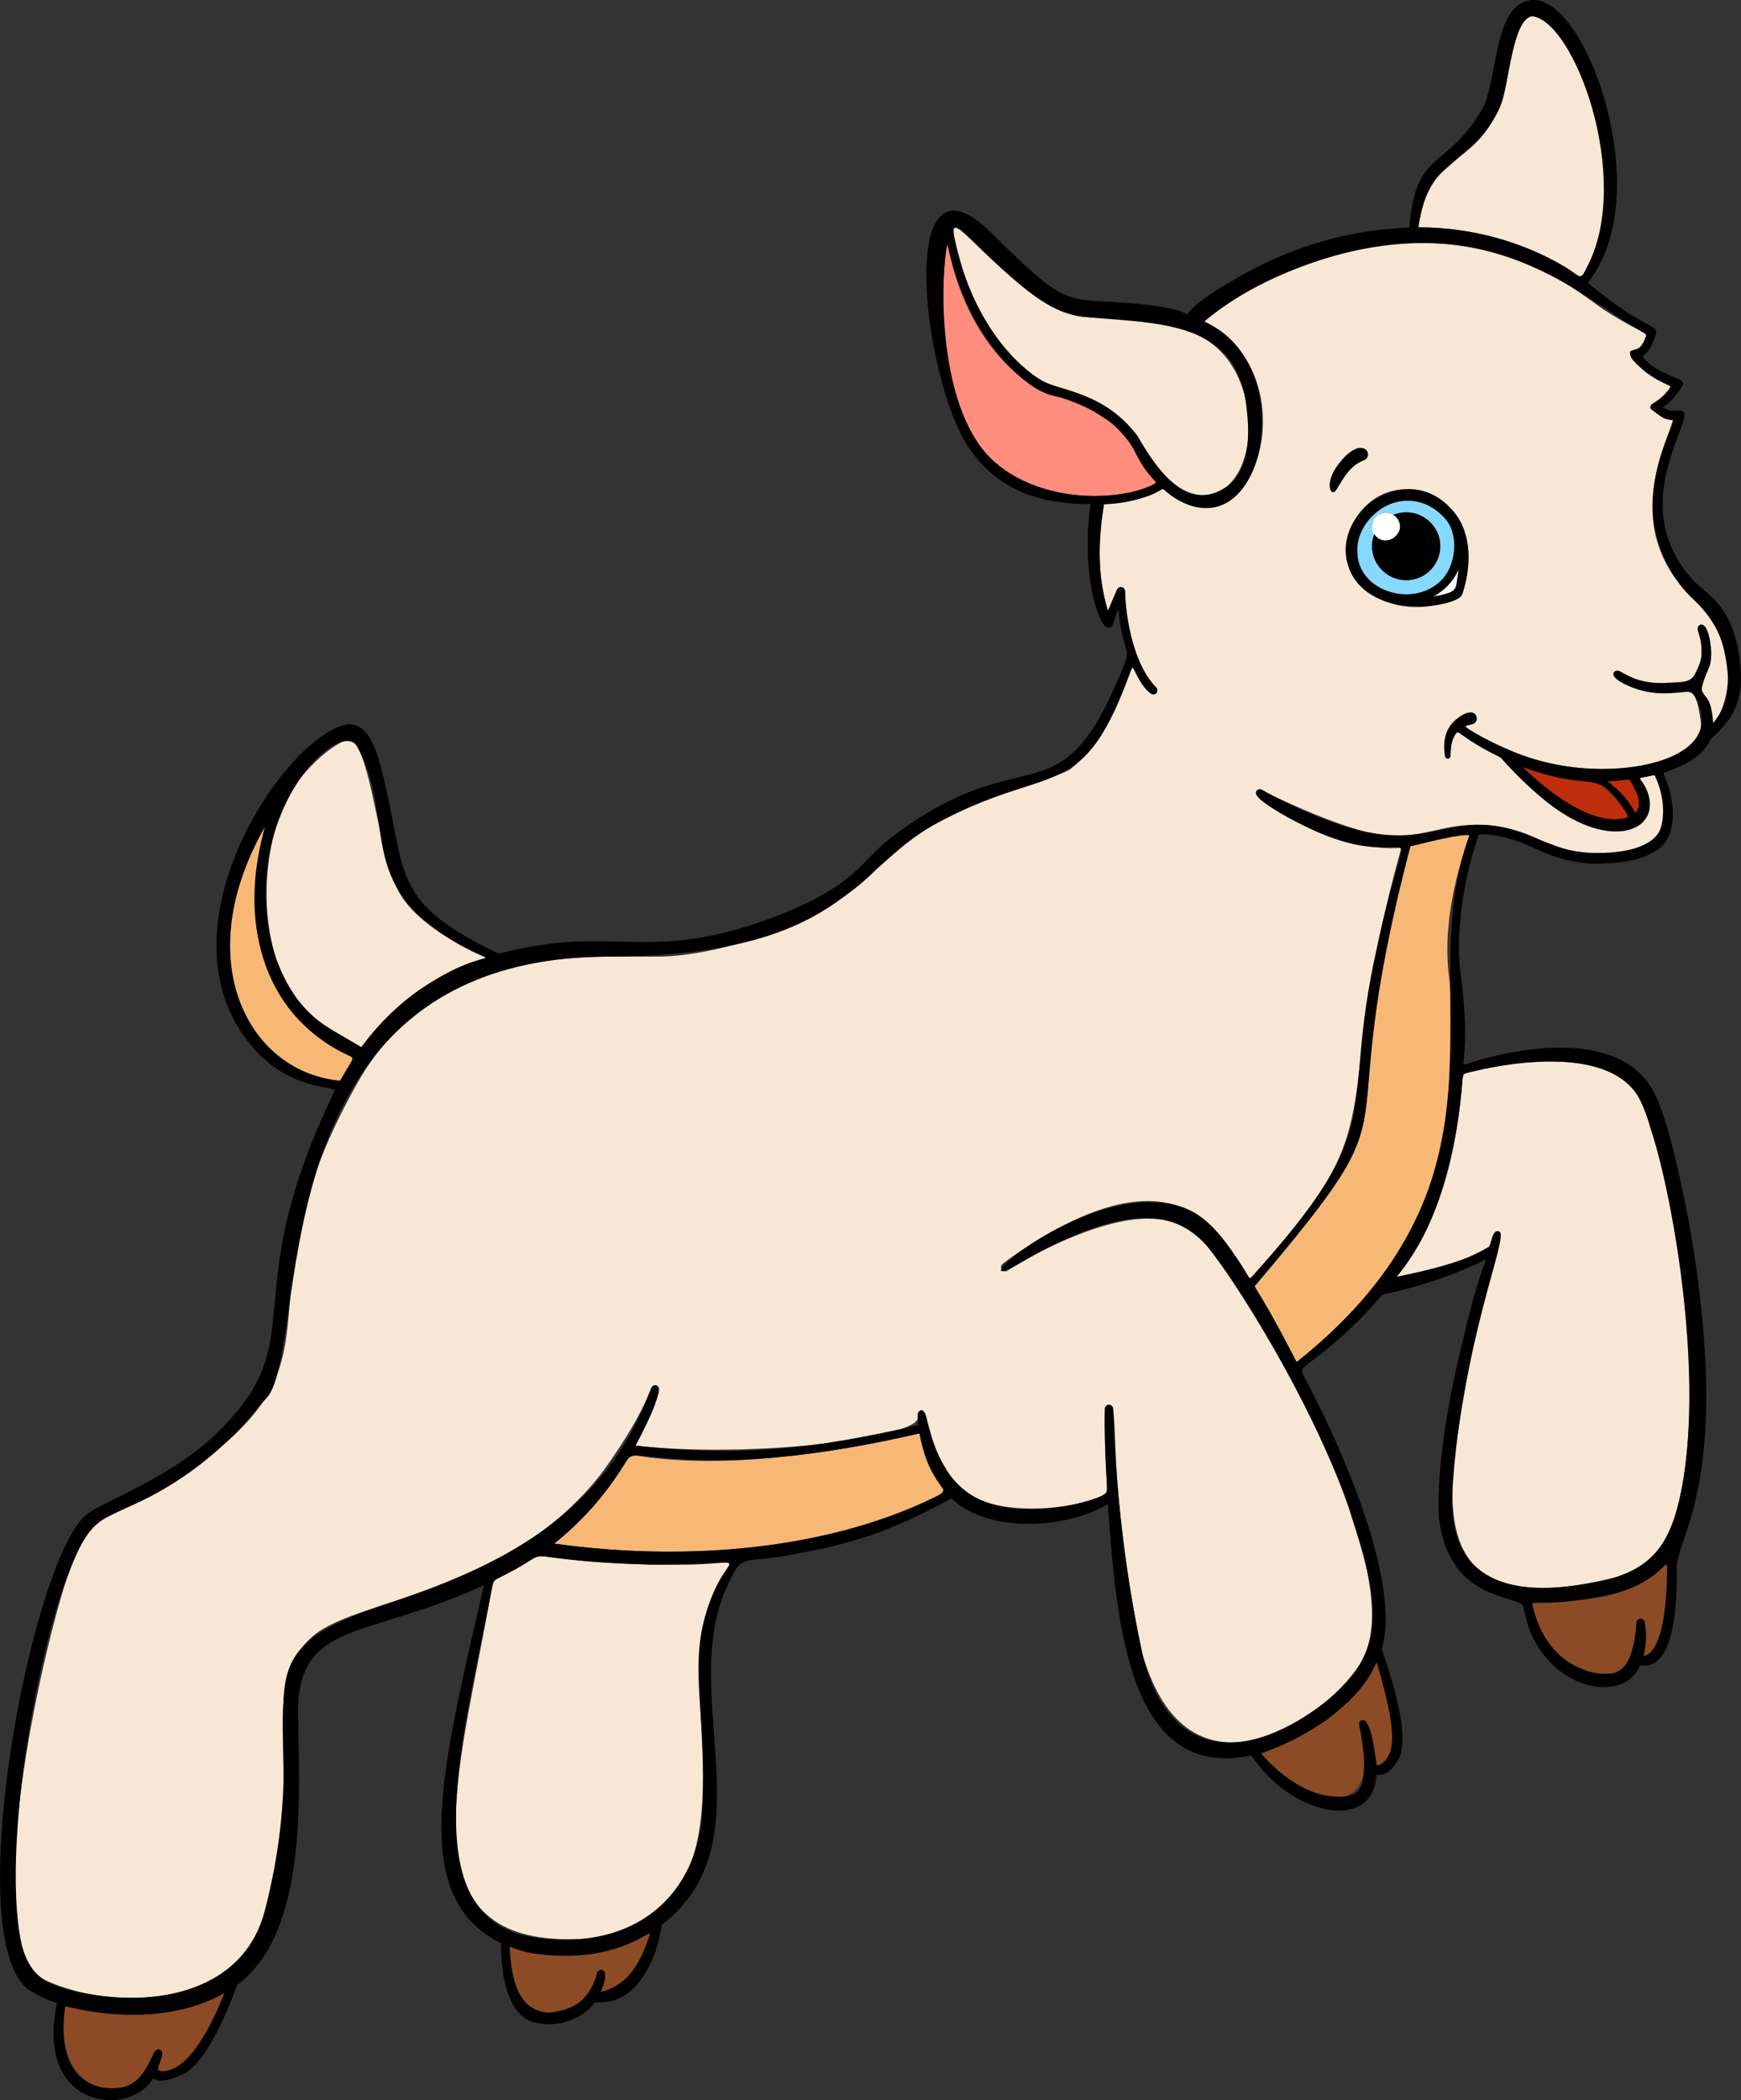
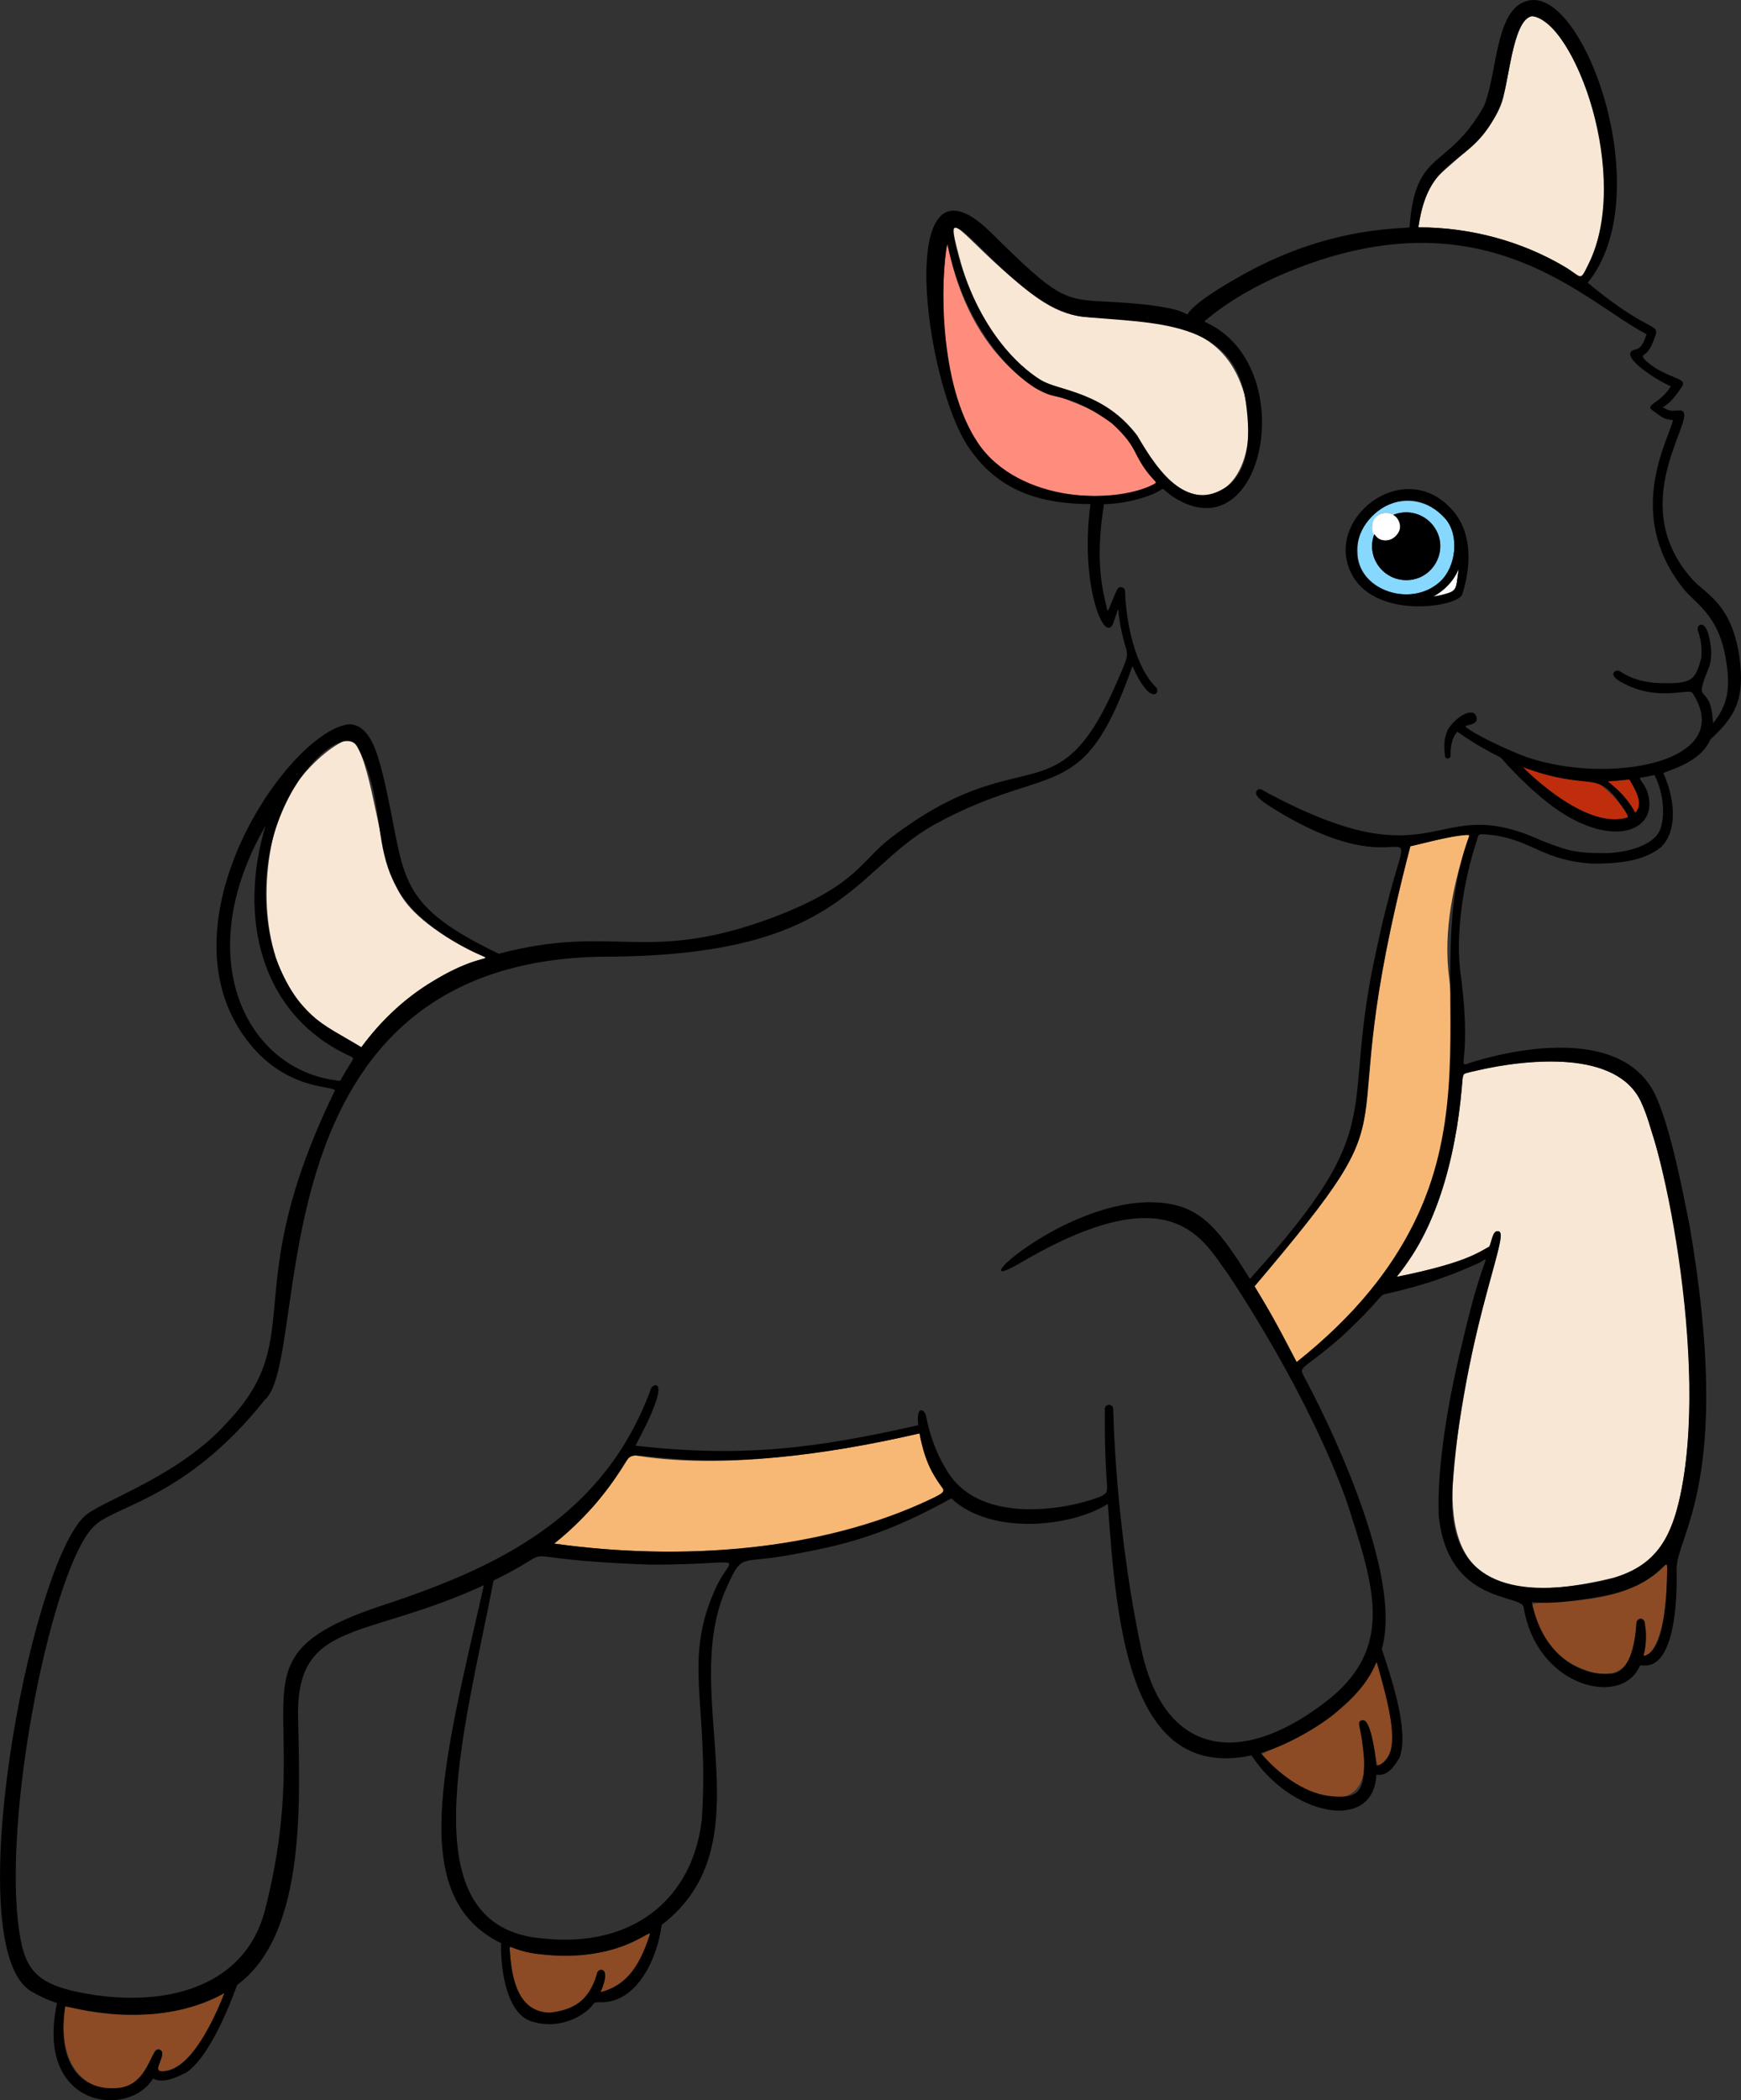
<svg xmlns="http://www.w3.org/2000/svg" id="_Ñëîé_6_êîïèÿ_2" viewBox="0 0 453.31 546.56">
  <rect x="0" y="0" width="453.31" height="546.56" fill="#333333" stroke="none" />
  <defs>
    <style>.cls-1{fill:#fff;}.cls-2{fill:#87d8ff;}.cls-3{fill:#ff8d7e;}.cls-4{fill:#bf2d0c;}.cls-5{fill:#f8b875;}.cls-6{fill:#f8e7d5;}.cls-7{fill:#8c4b24;}</style>
  </defs>
  <g>
-     <path class="cls-5" d="m81.74,269.04c-29.92-24.15-4.55-72.17-15.78-48.04-14.99,31.89-.46,57.86,22.31,60.25.39.01.18.2.98-1.16,4.4-7.94,3.36-2.29-7.51-11.05Z" />
-     <path class="cls-6" d="m302.75,127.17c-4.05,2.65-10.54,3.92-15.31,4.04-1.51,9.31-1.8,18.72,1.06,27.71,1.31-3.19,2.04-4.76,2.36-5.5.48-1.05,2.06-.72,2.06.45,0,6.93,2.36,19.18,8.08,25,.9.87-.23,2.58-1.53,1.53-6.16-6.3-3.07-10.39-6.95-1.04-3.14,7.42-7.48,15.88-13.84,20.82-6,3.71-34.93,8.67-50.97,26.49-11.84,12.47-36.61,20.99-53.26,22.18-16.3,1.02-59.5-6.07-81.57,33.31-30.36,54.11-4.8,67.78-34.37,93.58-29.41,25.7-32.64,9.82-41.73,36.97-7.5,24.2-22.12,92.92-5.19,102.53,17.62,8.21,48.67,7.29,56.67-15.42,12.88-34.84-2.92-60.14,13.33-74.14,11.6-9.82,50.97-11.01,75.29-42.61,13.99-19.38,11.73-23.32,14.07-22.47,1.33.49.8,2.07-2.53,9.58-3.09,6.97-3.59,5.96-1.92,6.14,31.45,3.25,72.73-2.45,72.44-7.37-.03-.64-.23-1.86,1.01-1.9,2.4-.09,1.38,14.96,13.54,22.38,8.94,5.42,29.39,3.03,34.78-1.03-.95-22.27-.96-22.84.52-22.82,3.13.03-1.19,18.42,8.71,64.98,12.86,44.12,52.22,13.18,57.87.08,10.16-23.2-24.06-83.73-39.32-104.05-3.94-5.33-7.5-9.51-17.46-9.45-11.19.1-26.96,7.53-36.27,13.54-1.14.74-2.33-.89-1.28-1.75.12-.09,1-.82,3.02-2.25,42.06-28.94,53.29-5.74,59.16,2.48,2.77,4.48,1.59,4.38,4.8.84,36.49-40.19,17.39-39.43,36.85-109.39-13.34,1.33-33.21-8.56-37.57-13.5-.68-.77-.05-2.64,2.06-1.04.13.08,15.25,7.63,26.38,10.44,14.7,3.48,19.03-3.46,33.84-1.52,10.71,1.56,12.96,6.34,25.12,7.03,15.54-.12,22.73-4.46,16.42-19.75-.43-.84-.04-.56-4.24.22-.1.02-.04-.11.44.63,8.9,12.33-8.99,24.47-36.61-6.02-11-5.21-10.47-7.55-11.76-6.02-2.05,3.27-.52,6.34-1.99,6.33-1.23-.01-1.97-7.36,2.53-10.47,4.97-3.95,6.25.97,3.79,1.54.06.1-.65-.02-1.94.56,29.09,19.26,62.82,9.96,61.51-1.02-1.39-9.97-2-7.99-9.46-7.63-5.98.27-14.55-3.47-13.1-5.44,1.3-1.78,4.76,3.49,12.83,2.81,7.75-.66,6.9.56,9.55-5.31,1.63-6.11-2.06-9.07.08-9.82,2.49-.86,3.32,8.44,2.38,10.74-3.58,8.54-3.21,2.63-.17,9.98.2.69.92,3.02,1.08,4.56.12,2.38,11.74-16.61-5.79-32.55-20.91-21.31-2.17-45.8-4.9-46.04-1.91-.21-2.3-.56-3.65-1.52-4.82-3.39.4-2.01,2.98-6.68.7-1.18.11-.16-4.75-3.23-1.12-.72-2.12-1.49-2.95-2.43-5.46-6.24-.95-2.9.68-5.93,2.33-3.72,1.15-1.56-10.52-9.23-7.6-5.31-28.29-23.12-65.07-14.9-13.05,2.92-27.91,9.27-38.52,18.26,28.36,13.84,12.83,64.45-10.8,43.52Zm68.86,1.29c16.08,6.28,9.62,26.33,8.61,26.83-12.85,6.28-25.99.71-28.94-7.42-3.65-11.36,7.38-24.38,20.32-19.42Zm-23.15-7.58c6.37-8.4,9.62-2.18,6.54-1.07-4.22,1.52-6.15,6.59-7.36,8-1.13,1.32-2.83-2.11.82-6.94Z" />
    <path class="cls-6" d="m399.33,4.24c-4.72-.6-6.44,14.93-7.69,20.17-2.08,11.25-16.73,19.3-19.07,23.75-1.74,3.2-2.75,7.41-3.26,11.01,13.92,0,27.07,3.75,38,10.2,4.81,2.86,3.93,4.19,6.38-.77,11.87-24.23-5.07-63.79-14.36-64.35Z" />
    <path class="cls-6" d="m114.38,242.59c-8.67-5.93-10.98-10.26-12.86-16.14-3.67-11.84-5.7-31.73-10.26-34-3.25-.1-14.64,8.65-18.51,19.72-5.01,14.37-5.49,36.98,6.38,49.9,6.9,7.56,13.89,9.82,14.97,10.47,5.08-6.92,11.4-12.86,18.61-17.16,17.34-10.62,18.6-1.38,1.67-12.78Z" />
    <path class="cls-7" d="m354.39,451.17c-.37-1.65-1.06-3.13.26-3.49,2.82-.76,3.3,11.99,4.22,11.7,1.09.1,2.92-2.76,3.29-3.89,1.86-3.78-2.51-18.9-3.68-22.95-7.65,17.13-30.53,23.24-29.83,24.09,11.39,13.25,31.18,18.35,25.75-5.47Z" />
    <path class="cls-7" d="m143.16,523.78c13.09-1.57,11.15-11.35,13.45-11.12,1.39.14.99,1.89.62,3.33-.65,2.62-1.47,2.74.13,2.21,4.65-1.85,8.79-4.43,12.01-15.28-11.63,7.21-26.35,7.46-36.67,3.7.26,8.01,2.45,17.5,10.46,17.16Z" />
    <path class="cls-7" d="m34.05,542.47c3.15-1.74,4.6-5.2,6.14-8.5.55-1.17,2.32-.57,2.05.69-.86,3.72-2.5,4.99.49,4.27,7.55-.91,12.55-12.82,15.71-20.25-9.25,5.48-26.1,7.77-41.44,3.29-3.06,20.1,10.58,24.15,17.05,20.5Z" />
    <path class="cls-5" d="m164.14,378.57c-5.73,9.83-12.96,17.79-19.86,23.14,32.5,4.56,71.49,2.34,101.87-13.48-2.76-3.19-5.51-8.51-6.71-15.2-22.86,5.3-52.19,9.63-75.29,5.53Z" />
    <path class="cls-1" d="m375.74,154.71c3.12-.91,3.5-.61,4-6.59-2.7,6.89-10.65,8.35-4,6.59Z" />
    <path class="cls-6" d="m249.72,66.69c5.2,20.15,18.06,31.85,24.84,33.81,25.13,6.56,20.4,18.31,32.34,26.29,11.75,7.58,21.59-6.17,17.1-24.2-4.62-15.94-17.14-18.97-33.71-19.77-8.76-.38-13.35.55-23.89-8.08-16.47-13.43-20.67-22.75-16.68-8.05Z" />
    <path class="cls-3" d="m295.56,117.66c-5.57-12.06-21.78-14.2-26.07-16.76-25.44-16.91-21.96-50.35-23.57-31.73-1.88,23.01,3.33,53.38,25.79,58.33,8.37,1.96,19.09,2.41,27.4-.82,3.91-1.8.77-.3-3.56-9.02Z" />
-     <path class="cls-6" d="m126.68,420.87c-8.46,45.65-20.63,86.37,25.73,83.69,44.56-5.21,25.98-56.08,30.34-80.33,4.8-23.36,17.38-16.57-8.25-17.04-22.22,0-33.49-2.4-34.45-2.4-14.17,9.57-10.68,2.03-13.37,16.08Z" />
    <path class="cls-6" d="m387.5,324.58c1.07-.6.86-4.79,2.81-4.11,2.52.88-5.84,17.04-11.14,55.48-3.92,28.04,2.64,44.04,40.93,34.65,10.51-3.09,14.6-9.53,17.06-19.84,7.38-31.25-1.76-80.66-7.12-96.14-2.14-6.84-3.41-16.3-20.5-18.1-8.25-.81-17.74.4-25.2,2.14-5.1,1.14-2.56-.88-4.96,14.44-6.08,35.44-19.33,39.92-14.95,39.03,14.71-2.93,18.93-5.25,23.07-7.54Z" />
    <path class="cls-4" d="m423.98,212.64c-1.76-3.67-5.82-7.65-8.55-9.22-5.76-.09-11.25-.97-18.91-3.8-.1-.04,16.39,16.95,27.47,13.01Z" />
    <path class="cls-4" d="m425.79,211.53c1.66-1.72.81-4.14-.01-6.11-1.9-3.57-.54-2.39-6.8-2.1-1.45.12,3.28,1.5,6.81,8.21Z" />
-     <path class="cls-5" d="m326.66,334.75c3.28,5.46,4.89,8,10.96,19.73,29.06-23.1,44.84-52.57,39.74-99.65-1.72-12.53,1.09-25.55,5.31-37.58-6.57.44-11.13,2.12-15.44,2.99-22.19,84.95,4.53,61.31-40.57,114.52Z" />
+     <path class="cls-5" d="m326.66,334.75c3.28,5.46,4.89,8,10.96,19.73,29.06-23.1,44.84-52.57,39.74-99.65-1.72-12.53,1.09-25.55,5.31-37.58-6.57.44-11.13,2.12-15.44,2.99-22.19,84.95,4.53,61.31-40.57,114.52" />
    <path class="cls-2" d="m353.48,143.46c-.23,9.91,13.57,15.01,21.39,7.99,4.32-3.88,5.17-12.17,1.47-16.45-8.88-9.94-23.3-2.48-22.87,8.46Zm9.32-9.46c3.71-1.51,7.98-.35,10.42,2.87,4.4,5.82.18,14.11-7.06,14.11-6.22,0-10.56-6.21-8.31-11.98-2.07-3.21,1.66-7.07,4.95-5Z" />
    <path class="cls-7" d="m414.64,435.22c5.86,1.35,10.48-.37,11.3-10.68.48-7.09,4.23-2.07,1.99,6.35-.05.23,6.22.23,6.17-24.13-11.55,13.05-35.62,8.91-35.07,11.05,2.42,10.54,7.97,15.14,15.61,17.41Z" />
  </g>
  <g>
    <path class="cls-1" d="m364.25,135.77c-1.34-3.52-6.61-2.9-6.98.94-.57,5.96,9.1,4.66,6.98-.94Z" />
    <g>
      <path d="m452.88,170.92c-2.03-14.02-8.99-16.42-12.2-20.11-18.97-21.05,3.66-44.65-3.65-43.99-1.38.09-2.31.21-3.38-.45-1.74-1.1-.28,1.19,4.29-5.75,1.31-2.01-1.96-1.89-6.76-4.75-.94-.57-4.2-2.87-3.26-3.45,1.3-.79,2.05-2.28,2.59-3.7,2.11-5.49.47-.53-17.12-15.14,18.23-22.3-.15-74.93-14.62-73.55-9.55.96-8.64,18.29-12.37,27.55-9.56,17.01-17.91,10.9-19.39,31.53-.05.62-19.31-.92-42.87,12.08-29.67,16.38.88,9.5-33.59,7.45-13.77-.74-14.09.08-32.77-18.35-24.98-24.3-17.41,39.19-5.37,56.43,5.8,8.36,14.59,14.49,31.52,14.46-2.88,21.09,3.76,37,5.96,30.91,1.67-4.72,1.12-4.04,1.53-1.18,1.79,11.82,3.88,6.28-1.01,17.53-15.42,34.91-24.09,13.4-58.44,39.59-7.91,6.01-8.72,12.38-30.8,20.77-33.13,12.32-41.11,1.42-71.29,9.41-28.41-13.61-23.82-20.48-30.23-46.75-1.38-5.32-3.23-12.81-8.72-12.99-15.17,1.56-48.79,49.5-27.93,80.43,10.67,15.79,24.96,13.35,24.14,15.04-25.54,52.49-6.6,63.61-27.88,86.12-12.87,14.52-33.59,20.69-37.45,24.73-14.3,14.11-32.59,111.96-13.77,123.38,2.66,1.56,4.36,2.29,6.8,3.12-5.89,27.57,18.84,30.01,25.02,19.6,2.57,1.48,6.03-.31,8.4-1.38,5.89-3.66,11.13-16.46,13.49-22.95,18.48-13.54,16.21-49.69,15.84-70.76.06-24.36,17.61-19.02,48.41-33.27-10.74,47.17-20.1,81.16,4.47,93.17-.19,7.59,1.73,19.27,8.74,20.58,4.68,1.32,9.73-.09,12.93-2.48,3.31-2.35,1.52-2.81,4.26-2.74,9.23.21,14.69-10.92,15.88-20.11,27.77-21.26,4.53-59.53,16.69-87.31,4.44-9.88,3.38-6.49,16.72-8.97s23.94-4.7,42.01-14.73c10.18,9.61,31,7.59,40.76,1.45,2.27,32.3,5.74,72.21,37.4,65.44,10.16,15.57,31.77,20.33,32.51,5.01,2.88.49,4.64-2.04,6.09-4.56,2.47-6.95-2.24-20.76-4.69-28.15,5.24-17.57-11.08-53.66-19.68-69.85-2.19-4.25-2.01-1.62,9.01-11.22,10.91-10.12,9.84-10.93,11.61-11.3,11.2-2.49,17.7-5.13,23.97-7.9,4.19-1.86,1.82-4.51-3.99,20.82-3.23,13.05-6.62,31.32-6.08,44.75,2.35,23.13,21.55,20.35,22.11,23.85,3.21,19.92,23.57,25.56,29.41,16.77,1.37-2.09.4-1.58,1.8-1.62,8.03.63,8.84-16.74,8.6-24.75-.3-9.06,14.99-22.66,3.36-89.92-1.56-7.59-5.68-30.18-10.6-36.72-8.93-12.74-30.68-10.22-45.58-5.75-5.47,1.7-.22,2.36-3.27-21.83-1.75-11.22.74-25.86,4.21-36.11.4-1.27-.12-1.54,4.59-.94,9.99,1.56,12.64,6.51,25.33,7.35,6.02.02,13.18-.44,17.91-4.29,4.63-4.51,3.39-13.26.64-19.15-.34-.6,9.36-2.18,12.23-8.9.02-.01.05-.03.09-.08,6.36-5.81,8.97-10.47,7.45-21.38Zm-62.38-143.21c2.78-6.34,2.96-22.19,8.36-23.53,11.42,1.52,25.79,42.01,14.82,64.41-2.45,4.96-1.57,3.63-6.38.77-10.92-6.43-24.07-10.2-38-10.2,2.86-20,14.25-14.99,21.2-31.45Zm-142.29,31.8c2.59-2.78,18.22,21.07,33.73,22.93,18.44,1.77,39.41.69,42.41,22.01,1.09,7.68,1.47,17.76-4.94,22.19-9.79,6.69-17.4-3-23.3-13.29-8.87-11.59-20.16-11.48-25.33-14.54-18.73-12.37-23.07-38.76-22.58-39.3Zm6.38,55.7c-10.22-15.01-9.77-43.22-7.91-51.78,4.55,22.63,18.36,36.15,25.72,38.97,2.75,1.33,6.78.33,17,7.69,7.89,7.14,5.14,8.72,11.72,15.53-9.87,5.93-35.85,5.41-46.54-10.41Zm-161.46,79.27c10.81,20.22-2.26,36.91,29.9,53.11,6.72,3.39,3.46-.67-10.33,7.77-7.21,4.3-13.53,10.24-18.61,17.16-10.21-6.21-16.18-7.7-22.34-23.22-11.06-36.2,16.81-63.51,21.38-54.83Zm-23.98,20.39c-7.14,23.59-1.54,48.81,21.4,59.71,2.31,1.05,1.55.37-1.3,5.51-.79,1.34-.59,1.17-.98,1.16-23.98-2.51-39.07-31.88-19.12-66.37Zm-27.2,324.15c-2.42-.22,1.82-4.59-.32-5.58-2.44-1.16-2.71,9.33-11.02,9.95-8.81.78-16-5.31-13.65-21.19.07-.47,22.74,7,41.46-3.52.1-.06-7.8,21.29-16.47,20.34Zm127.19-35.4c-2.32,7.09-5.58,13.13-12.78,14.81,3.13-6.93-.79-6.38-.95-4.81.38-2.17-.53,5.99-6.45,8.63-2.12,1.25-6.08,1.56-5.98,1.54-8.02-.42-9.8-8.31-10.28-16.8-.03-1.09,1.54,1.05,8.32,1.62,21.07,2.29,28.9-7.5,28.12-4.99Zm17.55-91.05c-9.29,19.58-1.94,30.53-3.96,60.95-2.32,20.45-17.71,33.43-41.19,30.98-35.84-2.71-20.59-53.7-13.03-93.18,20.36-9.89-.55-5.51,41.11-4.13,25.61,0,21.25-3.2,17.08,5.38Zm56.81-22.96c-29.29,14.43-66.89,16.64-99.23,12.1,4.65-3.6,9.54-8.87,10.78-10.34,12.63-14.96,3.85-12.98,19.99-11.76,15.37,1.36,37.02-.23,64.38-6.58,2.77,15.43,9.64,13.67,4.08,16.57Zm116.32,69.3c-.35.34-.84.5-.96.49-.65.21-.53-.08-.58-.75-.19-2.27-1.41-11.54-3.64-10.95-1.67.45-.13,1.1.54,10.45,0,7.56-.92,10.32-9.39,9.2-6.51-.86-13.3-6.06-17.54-11.14,7.46-2.14,16.74-7.73,20.68-11.52,11.28-9.48,8.61-15.3,10.1-10.11,1.82,6.62,6.29,21.22.78,24.34Zm74.27-50.23c-.09,5.72-.52,21.41-6.17,22.27.8-3.23.71-5.69.33-8.72-.18-1.28-2.07-1.22-2.16.08-.38,5.5-1.7,13.52-7.2,13.28-7.49.51-16.89-4.8-19.86-17.77-.59-2.3-.84,1.12,18.43-2.46,15.58-2.93,16.71-11.68,16.63-6.68Zm-8.16-124.25c6.23,8.14,19.68,70.5,11.21,106.35-2.99,12.54-8.48,19.18-24.04,21.4-21.96,3.81-36.31-2.34-34.95-24.18,2.39-39.01,15-66.52,12.15-67.51-1.47-.51-1.75,1.71-2.48,3.95-1.93.76-4.24,3.8-24.14,7.85,11.7-14.33,15.91-34.33,17.24-52.78,13.4-3.74,36.86-6.56,45.01,4.93Zm-43.39-66.85c-15.21,40.88,15.82,88.59-44.94,136.9-5.94-11.48-7.57-14.1-10.96-19.73,45.09-53.21,18.19-28.88,40.57-114.52,1.43-.29,15.81-4.03,15.33-2.66Zm63.48-29.38c-.55-11.31-5.51-3.84-1.09-14.41.53-1.36.71-3.42.61-4.4-.77-9.41-3.99-6.82-3.48-5.38,1.12,3.3,1,5.01.94,7.1-1.6,6.07-2.55,6.82-10.45,6.67-4.25-.05-7.81-1.1-10.8-3.09-1.02-.68-3.71.89,1.07,3.19,9.01,4.8,17.09,1.09,17.88,2.49,11.75,18.33-22.31,23.92-43.22,16.65-7.73-2.85-16.87-7.8-15.81-8.11.84-.34,3.21-.36,2.76-2.3-.65-2.83-5.42-.19-7.51,3.4-1.07,2.37-.94,4.46-.69,6.77.1.89,1.43.82,1.44-.08.02-2.18.27-4.7,1.8-6.29,2.57,1.91,6.71,4.48,11.16,6.67.34.16,4.88,5.9,12.45,11.89,16.33,12.77,29.65,7.35,25.69-3.32-1.95-4.26-3.51-2.64,2.03-3.96,1.94,3.88,2.92,9.3,1.65,13.65-1.54,5.39-11.03,6.82-15.12,6.67-8.13.06-10.36-1.16-16.03-3.28-28.57-13.08-26.14,11.7-71.31-12.4-1.51-.84-1.93-1.3-2.62-.69-1.57,1.38,2.65,3.82,4.71,5.11,39.49,24.18,36.23-10.56,26.33,36.35-9.92,44.36,4.47,44.44-32.97,85.72-9.04-14.62-13.98-20.18-26.99-19.93-23.29.76-48.58,24.91-33.06,15.94,40.28-23.75,47.9-5.84,54.42,2.83,18.32,27.7,28.78,51.77,32.07,62.94,6.35,19.67,10.19,34.36-5.38,47.24-22.36,18.02-43.24,16.12-49.36-12.78-4.32-20.33-6.76-43.27-7.3-62.4-.05-1.41-2.16-1.39-2.17.02-.17,22.56,1.77,20.89-.62,22.55-6.22,2.87-32.24,9.03-40.98-7.35-2.25-3.55-4.2-9.12-4.9-13.14-.39-2.18-2.75-3.12-2.08,2.16-26.53,6.02-45.72,8.5-73.64,5.33,10.03-18.55,4.52-16.11,4.1-14.96-12.16,33.35-39.59,46.51-69.69,56.43-42.45,14-16.63,24.13-30.92,79.59-5.09,19.31-24.5,24.67-43.82,21.97-16.63-2.42-18.96-6.68-20.47-19.32-3.37-31.49,9.23-92.08,19.68-102.6,5.16-5.51,23.93-7.05,44.6-33.02,12.68-10.83-4.8-115.86,90.5-115.36,60.2-.59,62.75-22.57,83.89-34.39,30.74-16.79,38.56-4.3,51.53-41.21,4.83,10.84,7.43,6.79,6.18,5.53-5.59-5.4-7.86-17.23-8.1-25.01,0-1.15-1.59-1.52-2.08-.41-2.91,6.37-2.17,6.59-2.98,3.39-1.67-6.75-2.24-14.42-.42-25.64,4.22-.1,8.61-1,12.54-2.54,4.1-1.83,1.57-2.08,5.33.54,23.4,15.35,33.3-32.24,9.95-44.67-1.94-1.08-2.11-.59-.51-1.88,5.69-4.62,13.53-9.3,24.08-13.27,48.76-18.37,73.86,9.25,89.89,17.59-.72,2-1.25,3.65-2.96,3.98-4.75,1.14,4.53,7.48,9.26,9.57-2.63,4.44-6.97,4.76-4.73,6.28,2.3,1.62,2.83,2.35,5.29,2.51-1.07,5.1-12.67,24.28,2.54,43.65,3.05,4,9.31,6.77,11.22,18.52,1.44,8.17.22,12.3-3.31,16.71Zm-21.64,14.83c1.23,2.26,3.77,6.04,1.4,8.51-1.72-3.26-4.27-5.94-7.19-8.19,5.78-.38,5.58-.66,5.79-.32Zm-2.18,6.64c2.26,3.28,2.26,3.11-.27,3.46-10.88,1.49-25.52-13.53-25.42-13.49,17.95,6.63,19.07.18,25.69,10.04Z" />
      <path d="m378.5,133.14c-12.65-15.14-34.74,2.18-26.22,16.89,6.71,11.28,27.42,7.86,28.45,4.66,2.33-7.32,2.63-15.69-2.23-21.55Zm-23.83,15.49c-6.33-10.98,10.33-26.31,21.67-13.63,3.7,4.27,2.85,12.57-1.47,16.45-6.33,5.67-16.67,3.31-20.2-2.82Zm24.81,1.69c-.47,2.92.2,4.01-6.45,4.92,7.13-3.48,7.25-10.77,6.45-4.92Z" />
      <path d="m366.16,150.97c7.24,0,11.47-8.29,7.06-14.11-2.44-3.22-6.71-4.38-10.42-2.87,5.02,3.16-1.8,9.89-4.95,5-2.25,5.77,2.1,11.98,8.31,11.98Z" />
-       <path d="m355,119.81c3.14-1.14-.26-7.2-6.54,1.07-3.65,4.82-1.94,8.24-.82,6.94,1.2-1.4,3.15-6.48,7.36-8Z" />
    </g>
  </g>
</svg>